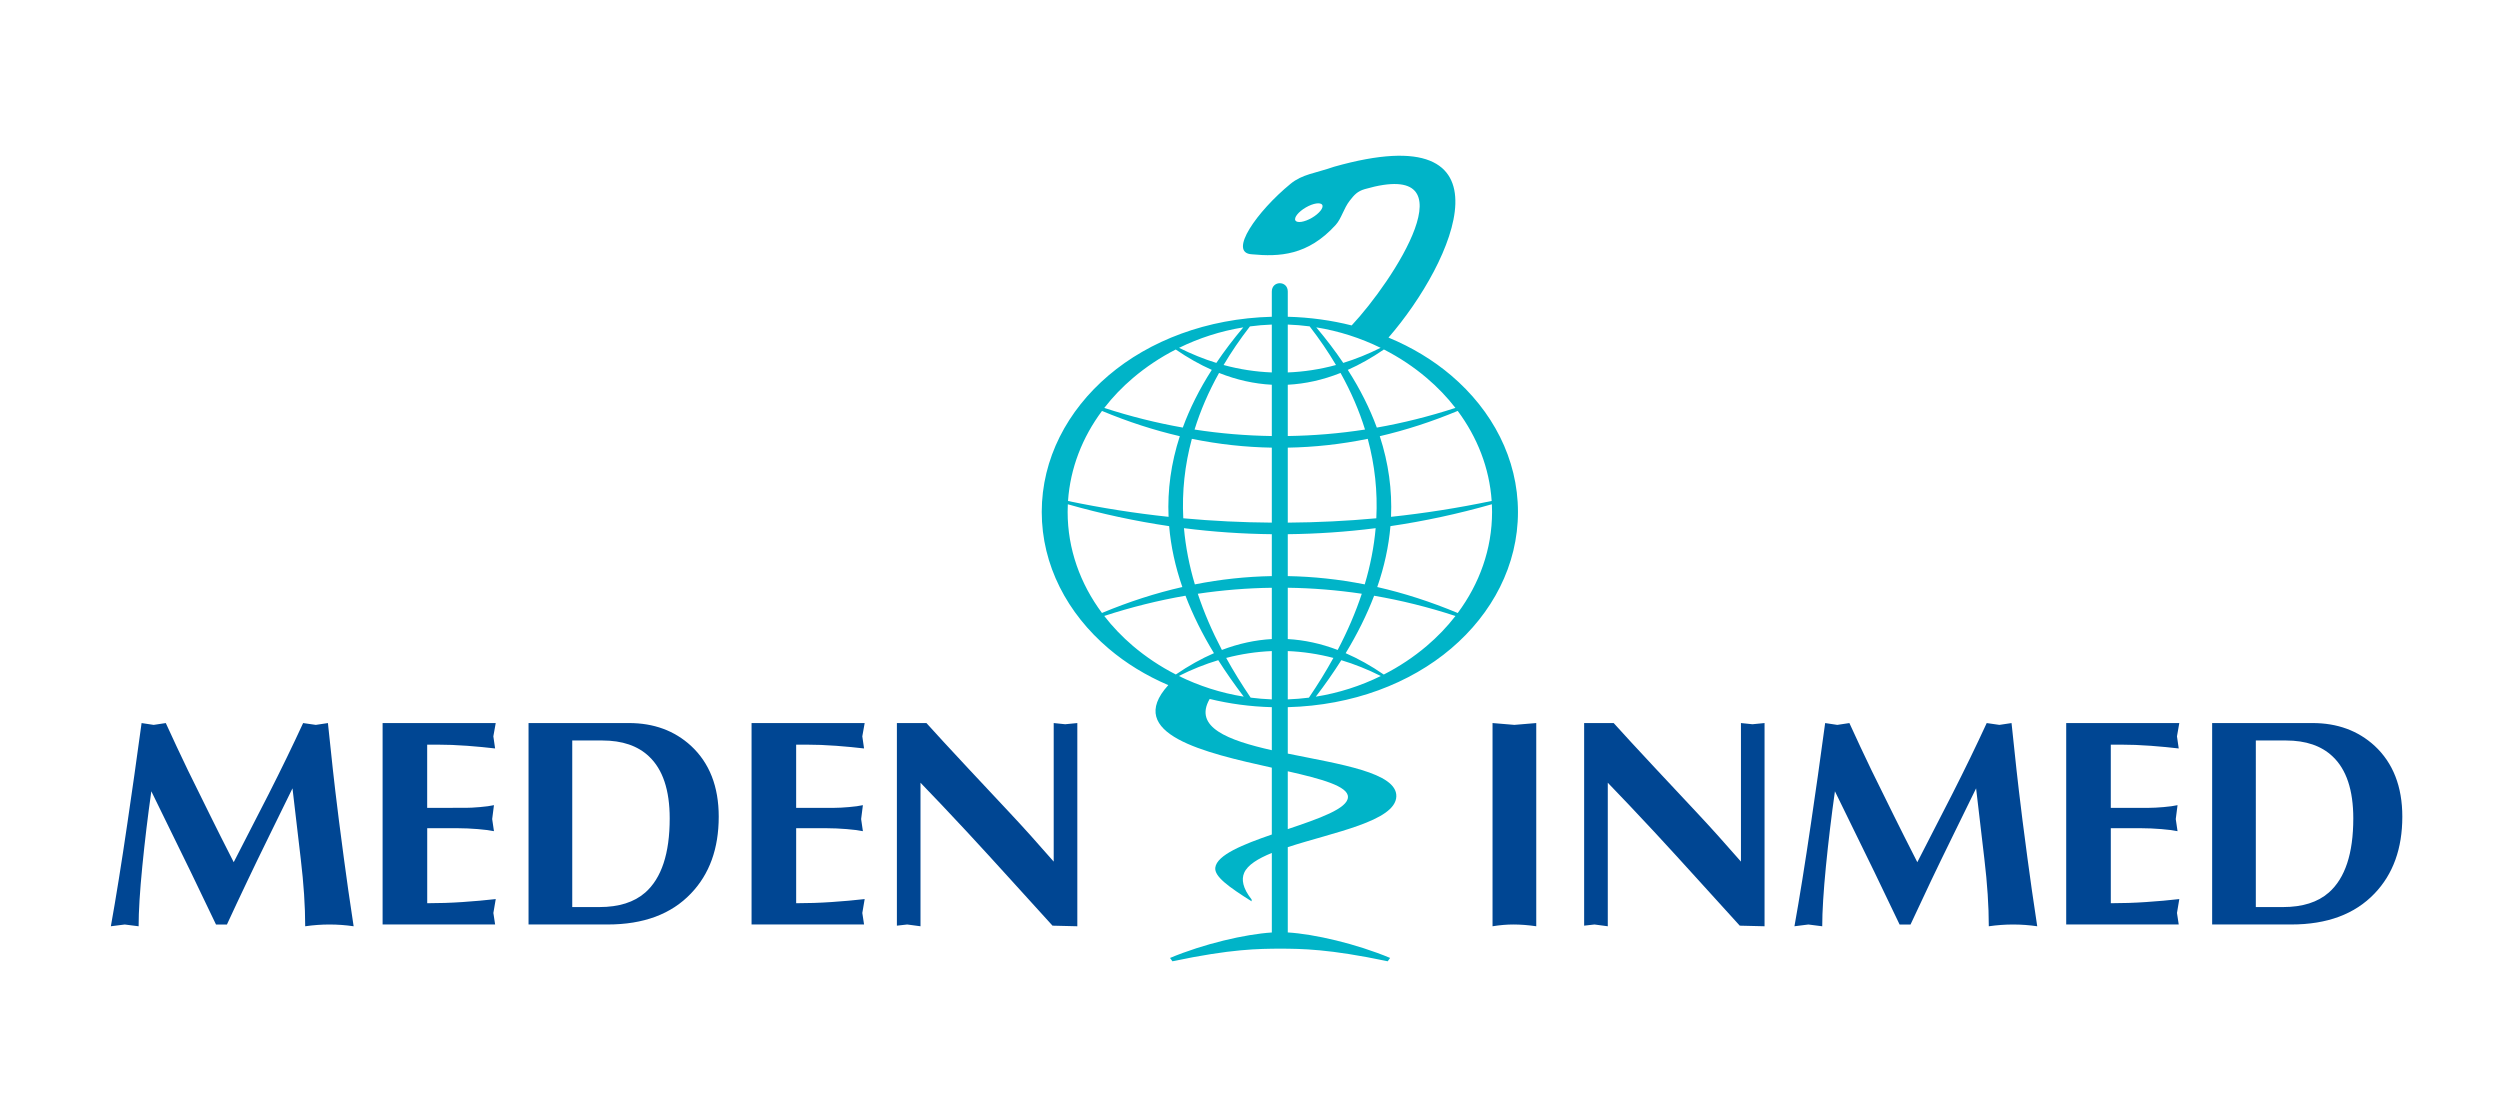
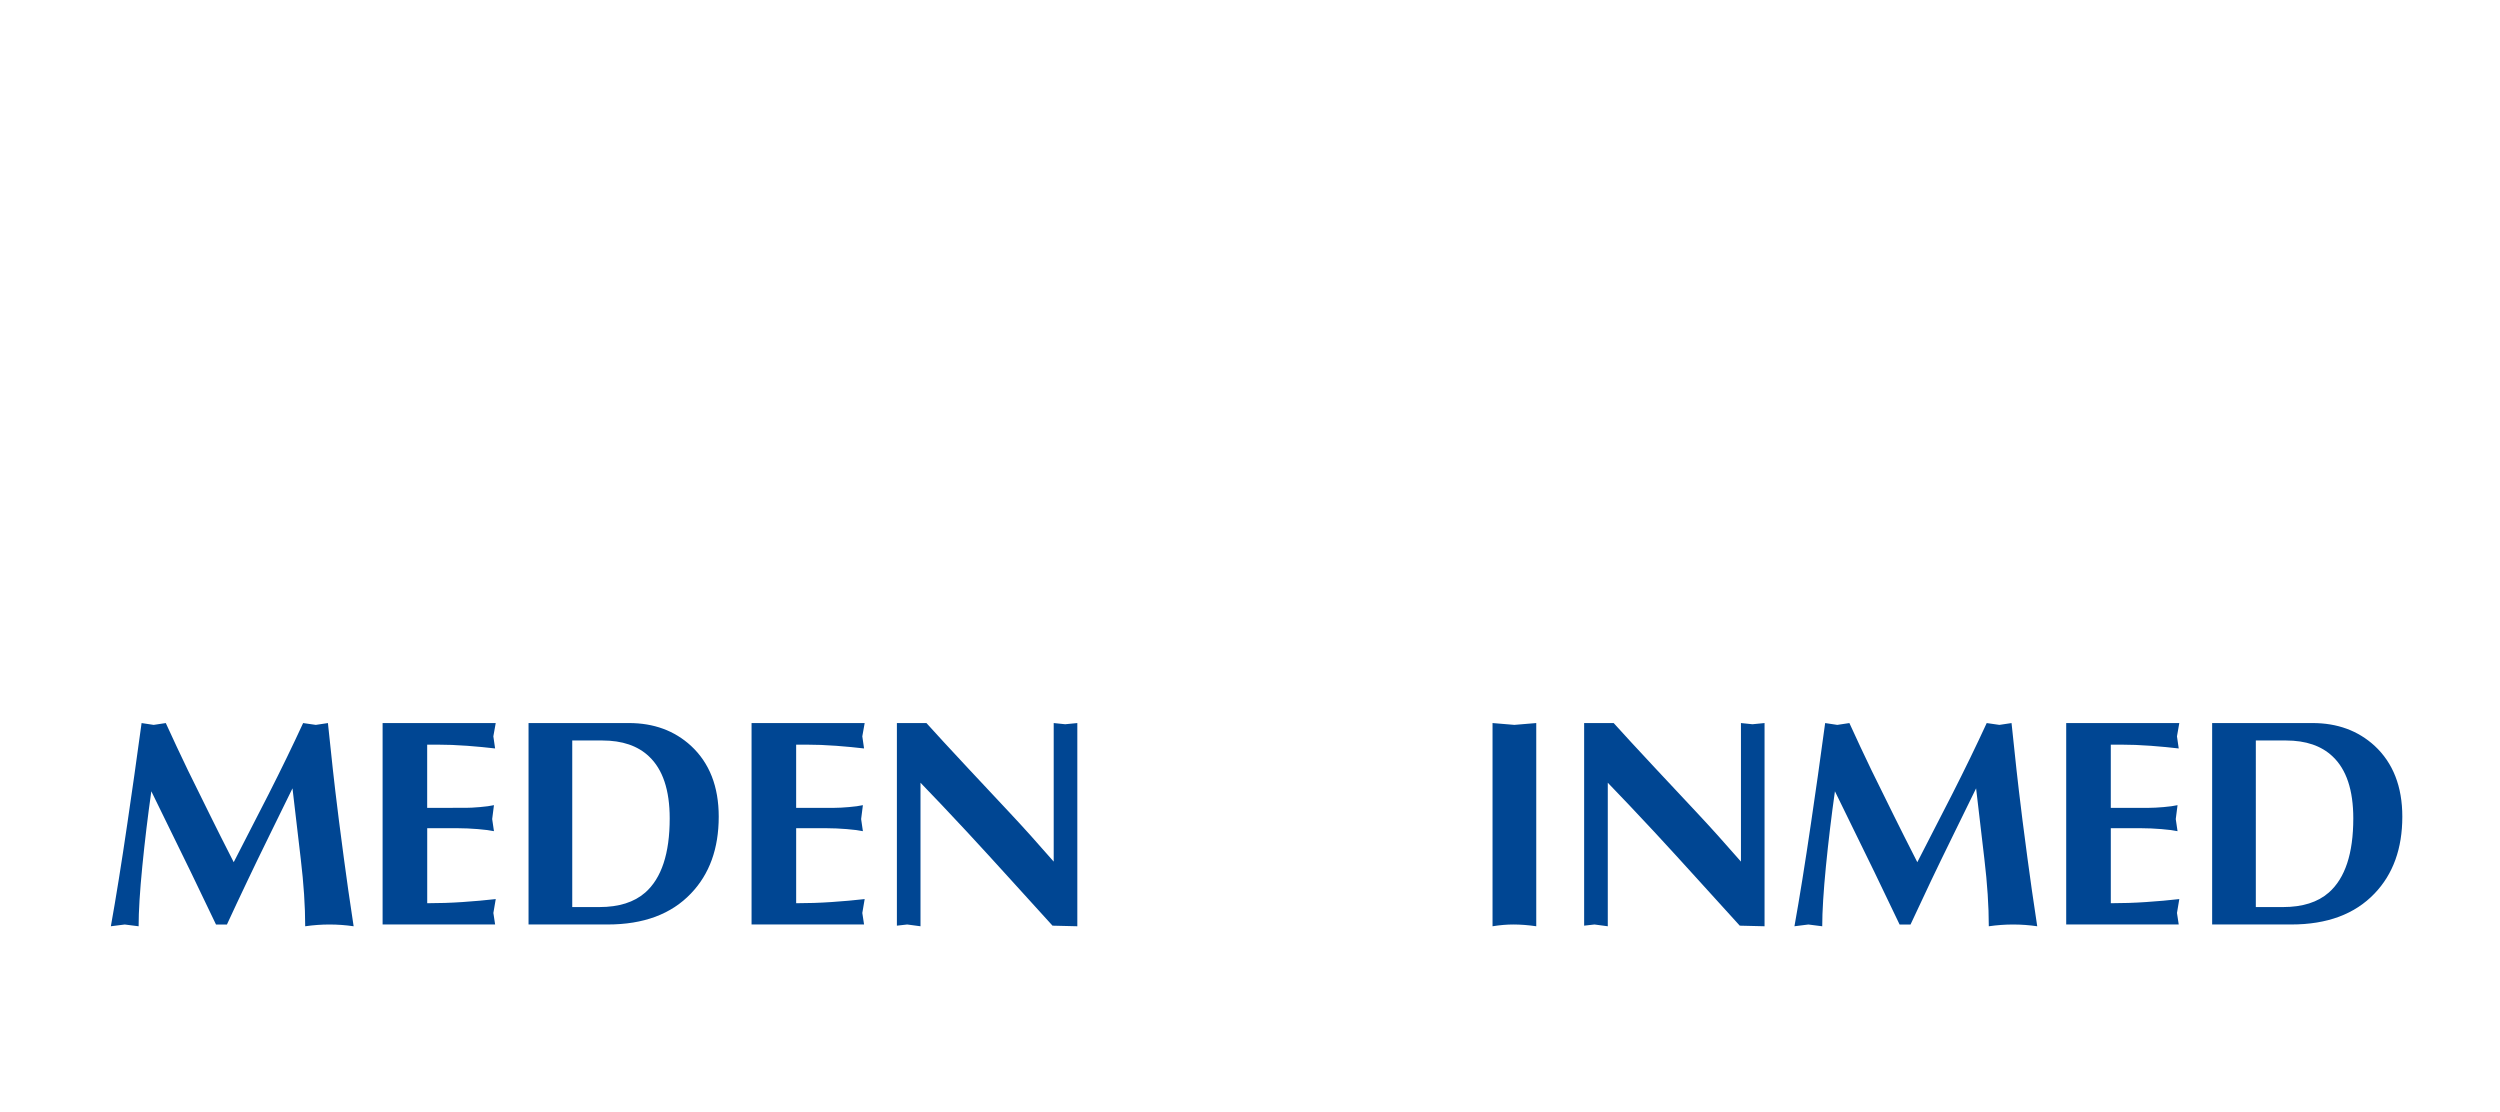
<svg xmlns="http://www.w3.org/2000/svg" version="1.1" id="Layer_1" x="0px" y="0px" width="218px" height="97px" viewBox="0 0 218 97" enable-background="new 0 0 218 97" xml:space="preserve">
  <g>
    <path fill-rule="evenodd" clip-rule="evenodd" fill="#004693" d="M9.667,80.77c0.447-2.49,0.928-5.486,1.442-8.989   c0.395-2.659,0.806-5.569,1.237-8.73l1.055,0.159l1.056-0.159c0.636,1.395,1.279,2.766,1.932,4.122   c0.326,0.67,0.986,2.011,1.983,4.02c0.498,1.01,1.167,2.342,2.008,3.99c1.013-1.975,2.027-3.95,3.039-5.923   c1.099-2.165,2.104-4.234,3.014-6.209l1.106,0.159l1.056-0.159c0.36,3.436,0.576,5.409,0.644,5.925   c0.172,1.478,0.422,3.434,0.748,5.872c0.223,1.698,0.507,3.672,0.85,5.923c-0.705-0.104-1.409-0.154-2.112-0.154   c-0.687,0-1.391,0.05-2.112,0.154c0-1.753-0.129-3.704-0.386-5.859c-0.258-2.153-0.498-4.211-0.722-6.168   c-0.224,0.464-0.875,1.794-1.958,3.992c-0.859,1.751-1.511,3.098-1.957,4.043c-0.687,1.441-1.287,2.721-1.802,3.838h-0.516h-0.437   c-1.03-2.147-1.759-3.667-2.189-4.56c-2.095-4.291-3.245-6.643-3.451-7.057c-0.309,2.182-0.571,4.362-0.786,6.543   c-0.214,2.181-0.322,3.923-0.322,5.228l-1.21-0.154L9.667,80.77L9.667,80.77z M33.363,80.615V63.05h9.864l-0.207,1.159l0.153,1.056   c-0.704-0.083-1.511-0.161-2.42-0.231c-0.909-0.068-1.795-0.102-2.654-0.102h-0.849v5.511H40.6c0.327,0,0.742-0.021,1.249-0.065   c0.507-0.042,0.914-0.099,1.224-0.168l-0.155,1.212l0.155,1.056c-0.31-0.068-0.777-0.129-1.403-0.181   c-0.628-0.051-1.199-0.076-1.713-0.076h-2.704v6.54c1.03,0,2.056-0.033,3.078-0.103s1.988-0.153,2.898-0.259l-0.207,1.211   l0.153,1.006H33.363L33.363,80.615z M46.089,80.615V63.05h8.755c2.164,0,3.967,0.662,5.408,1.983   c1.615,1.495,2.421,3.554,2.421,6.181c0,2.782-0.807,5.014-2.421,6.696c-1.716,1.805-4.136,2.705-7.262,2.705H46.089L46.089,80.615   z M49.9,79.096h2.368c1.701,0,3.031-0.421,3.993-1.262c1.424-1.253,2.137-3.409,2.137-6.467c0-2.471-0.602-4.273-1.803-5.404   c-0.979-0.93-2.336-1.392-4.069-1.392H49.9V79.096L49.9,79.096z M65.536,80.615V63.05h9.863l-0.206,1.159l0.153,1.056   c-0.703-0.083-1.51-0.161-2.42-0.231c-0.91-0.068-1.794-0.102-2.653-0.102h-0.848v5.511h3.348c0.326,0,0.743-0.021,1.249-0.065   c0.506-0.042,0.915-0.099,1.223-0.168l-0.154,1.212l0.154,1.056c-0.308-0.068-0.777-0.129-1.403-0.181   c-0.626-0.051-1.197-0.076-1.713-0.076h-2.703v6.54c1.029,0,2.056-0.033,3.076-0.103c1.021-0.069,1.988-0.153,2.898-0.259   l-0.206,1.211l0.153,1.006H65.536L65.536,80.615z M78.209,80.718V63.05h2.576c0.772,0.86,1.991,2.183,3.656,3.968   c1.185,1.271,2.374,2.54,3.567,3.811c1.192,1.271,2.485,2.705,3.875,4.303V63.05l1.005,0.104l1.055-0.104v17.72l-2.163-0.052   c-1.253-1.373-2.485-2.73-3.696-4.07c-1.21-1.337-2.458-2.702-3.747-4.095c-1.596-1.716-2.953-3.148-4.069-4.299V80.77   l-1.158-0.154L78.209,80.718L78.209,80.718z" />
    <path fill-rule="evenodd" clip-rule="evenodd" fill="#004693" d="M130.15,63.05l1.904,0.159l1.907-0.159v17.72   c-0.706-0.104-1.374-0.154-2.009-0.154c-0.551,0-1.151,0.05-1.803,0.154V63.05L130.15,63.05z M138.137,80.718V63.05h2.575   c0.771,0.86,1.993,2.183,3.657,3.968c1.186,1.271,2.374,2.54,3.567,3.811c1.191,1.271,2.483,2.705,3.875,4.303V63.05l1.005,0.104   l1.053-0.104v17.72l-2.161-0.052c-1.253-1.373-2.484-2.73-3.695-4.07c-1.207-1.337-2.458-2.702-3.745-4.095   c-1.597-1.716-2.953-3.148-4.069-4.299V80.77l-1.161-0.154L138.137,80.718L138.137,80.718z M156.476,80.77   c0.447-2.49,0.929-5.486,1.443-8.989c0.396-2.659,0.808-5.569,1.234-8.73l1.058,0.159l1.056-0.159   c0.635,1.395,1.278,2.766,1.931,4.122c0.326,0.67,0.988,2.011,1.982,4.02c0.5,1.01,1.17,2.342,2.01,3.99   c1.012-1.975,2.026-3.95,3.039-5.923c1.1-2.165,2.103-4.234,3.012-6.209l1.107,0.159l1.058-0.159   c0.359,3.436,0.575,5.409,0.644,5.925c0.17,1.478,0.42,3.434,0.746,5.872c0.225,1.698,0.507,3.672,0.85,5.923   c-0.702-0.104-1.407-0.154-2.108-0.154c-0.688,0-1.394,0.05-2.115,0.154c0-1.753-0.128-3.704-0.385-5.859   c-0.257-2.153-0.5-4.211-0.722-6.168c-0.222,0.464-0.877,1.794-1.956,3.992c-0.859,1.751-1.511,3.098-1.96,4.043   c-0.684,1.441-1.285,2.721-1.802,3.838h-0.515h-0.439c-1.03-2.147-1.757-3.667-2.188-4.56c-2.096-4.291-3.244-6.643-3.451-7.057   c-0.308,2.182-0.57,4.362-0.785,6.543c-0.213,2.181-0.322,3.923-0.322,5.228l-1.209-0.154L156.476,80.77L156.476,80.77z    M180.173,80.615V63.05h9.862l-0.203,1.159l0.153,1.056c-0.704-0.083-1.513-0.161-2.423-0.231   c-0.909-0.068-1.793-0.102-2.649-0.102h-0.852v5.511h3.347c0.326,0,0.744-0.021,1.251-0.065c0.506-0.042,0.913-0.099,1.222-0.168   l-0.155,1.212l0.155,1.056c-0.309-0.068-0.777-0.129-1.403-0.181c-0.627-0.051-1.196-0.076-1.712-0.076h-2.704v6.54   c1.029,0,2.056-0.033,3.076-0.103c1.021-0.069,1.988-0.153,2.897-0.259l-0.203,1.211l0.153,1.006H180.173L180.173,80.615z    M192.899,80.615V63.05h8.754c2.163,0,3.968,0.662,5.411,1.983c1.611,1.495,2.418,3.554,2.418,6.181   c0,2.782-0.807,5.014-2.418,6.696c-1.719,1.805-4.138,2.705-7.265,2.705H192.899L192.899,80.615z M196.708,79.096h2.371   c1.7,0,3.029-0.421,3.99-1.262c1.426-1.253,2.138-3.409,2.138-6.467c0-2.471-0.6-4.273-1.802-5.404   c-0.979-0.93-2.335-1.392-4.067-1.392h-2.63V79.096L196.708,79.096z" />
-     <path fill-rule="evenodd" clip-rule="evenodd" fill="#00B4C8" d="M105.484,60.948c-1.429,2.464,1.6,3.607,5.418,4.47v-3.752   C109.018,61.617,107.2,61.368,105.484,60.948L105.484,60.948z M120.677,30.475c-1.057,0.724-2.104,1.314-3.149,1.778   c1.081,1.687,1.919,3.365,2.531,5.033c2.28-0.401,4.564-0.972,6.853-1.717c-0.728-0.941-1.566-1.814-2.5-2.607   C123.284,32.002,122.03,31.167,120.677,30.475L120.677,30.475z M116.896,32.52c-1.544,0.614-3.074,0.951-4.602,1.029v4.473   c2.242-0.034,4.487-0.218,6.735-0.566C118.521,35.81,117.813,34.164,116.896,32.52L116.896,32.52z M110.902,33.549   c-1.526-0.079-3.057-0.415-4.602-1.029c-0.917,1.644-1.625,3.29-2.135,4.937c2.25,0.348,4.497,0.532,6.737,0.566V33.549   L110.902,33.549z M105.667,32.253c-1.042-0.463-2.087-1.053-3.143-1.776c-1.351,0.691-2.603,1.528-3.73,2.485   c-0.933,0.792-1.772,1.667-2.501,2.609c2.287,0.744,4.569,1.313,6.846,1.714C103.749,35.618,104.587,33.94,105.667,32.253   L105.667,32.253z M102.814,30.332c1.085,0.542,2.17,0.979,3.251,1.314c0.693-1.029,1.476-2.063,2.351-3.099   C106.437,28.867,104.548,29.48,102.814,30.332L102.814,30.332z M106.697,31.829c1.403,0.381,2.807,0.593,4.205,0.648v-4.175   c-0.643,0.022-1.281,0.076-1.909,0.161C108.126,29.583,107.364,30.704,106.697,31.829L106.697,31.829z M112.294,32.477   c1.401-0.055,2.802-0.268,4.204-0.648c-0.666-1.125-1.43-2.249-2.295-3.369c-0.629-0.083-1.267-0.135-1.909-0.158V32.477   L112.294,32.477z M117.131,31.646c1.082-0.334,2.169-0.772,3.258-1.317c-1.737-0.85-3.628-1.464-5.609-1.784   C115.652,29.583,116.438,30.616,117.131,31.646L117.131,31.646z M120.666,58.819c-1.116-0.767-2.225-1.383-3.324-1.862   c1.012-1.671,1.845-3.341,2.481-5.009c2.358,0.404,4.723,0.99,7.093,1.766c-0.729,0.943-1.57,1.818-2.505,2.613   C123.281,57.287,122.021,58.127,120.666,58.819L120.666,58.819z M116.646,56.675c-1.46-0.557-2.909-0.867-4.352-0.949v-4.474   c2.146,0.028,4.299,0.203,6.454,0.523C118.208,53.407,117.506,55.04,116.646,56.675L116.646,56.675z M110.902,55.726   c-1.443,0.082-2.892,0.393-4.353,0.949c-0.857-1.635-1.562-3.268-2.101-4.899c2.156-0.32,4.308-0.495,6.454-0.523V55.726   L110.902,55.726z M105.856,56.957c-1.101,0.479-2.207,1.095-3.323,1.858c-1.352-0.69-2.609-1.529-3.739-2.488   c-0.934-0.798-1.775-1.672-2.505-2.616c2.367-0.772,4.729-1.358,7.086-1.765C104.011,53.616,104.841,55.286,105.856,56.957   L105.856,56.957z M102.794,58.945c1.147-0.578,2.293-1.033,3.437-1.377c0.67,1.055,1.412,2.116,2.223,3.179   C106.454,60.426,104.545,59.809,102.794,58.945L102.794,58.945z M106.924,57.371c1.327-0.347,2.653-0.543,3.978-0.597v4.212   c-0.621-0.023-1.238-0.076-1.846-0.153C108.273,59.679,107.56,58.525,106.924,57.371L106.924,57.371z M112.294,56.774   c1.323,0.054,2.651,0.25,3.978,0.597c-0.638,1.154-1.349,2.31-2.134,3.465c-0.608,0.075-1.221,0.128-1.844,0.15V56.774   L112.294,56.774z M116.962,57.568c1.147,0.344,2.296,0.803,3.445,1.38c-1.753,0.864-3.665,1.481-5.669,1.802   C115.552,59.688,116.292,58.626,116.962,57.568L116.962,57.568z M127.114,53.454c-2.362-0.985-4.696-1.737-7.018-2.265   c0.612-1.768,1-3.538,1.15-5.31c2.926-0.43,5.869-1.061,8.846-1.908c0.009,0.222,0.016,0.447,0.016,0.672   C130.108,47.882,129.01,50.903,127.114,53.454L127.114,53.454z M119.005,50.958c-2.249-0.444-4.482-0.681-6.711-0.722v-3.654   c2.541-0.027,5.097-0.2,7.663-0.525C119.813,47.687,119.493,49.323,119.005,50.958L119.005,50.958z M110.902,50.236   c-2.227,0.041-4.461,0.277-6.711,0.722c-0.487-1.635-0.805-3.271-0.95-4.901c2.567,0.325,5.118,0.499,7.661,0.525V50.236   L110.902,50.236z M103.1,51.189c-2.318,0.526-4.652,1.277-7.009,2.261c-1.894-2.548-2.993-5.571-2.993-8.807   c0-0.224,0.006-0.448,0.016-0.67c2.971,0.845,5.914,1.476,8.835,1.906C102.1,47.652,102.488,49.422,103.1,51.189L103.1,51.189z    M127.113,35.831c-2.287,0.952-4.549,1.682-6.796,2.205c0.767,2.356,1.082,4.699,0.981,7.031c2.925-0.312,5.852-0.77,8.776-1.384   C129.88,40.808,128.819,38.129,127.113,35.831L127.113,35.831z M119.267,38.266c-2.336,0.477-4.661,0.729-6.973,0.769v6.539   c2.573-0.018,5.147-0.143,7.721-0.379C120.132,42.88,119.891,40.571,119.267,38.266L119.267,38.266z M110.902,39.035   c-2.313-0.04-4.634-0.292-6.972-0.769c-0.624,2.305-0.865,4.614-0.748,6.929c2.574,0.236,5.146,0.361,7.72,0.379V39.035   L110.902,39.035z M102.879,38.036c-2.245-0.521-4.504-1.252-6.785-2.202c-1.707,2.297-2.768,4.977-2.963,7.853   c2.923,0.612,5.846,1.069,8.768,1.381C101.796,42.735,102.113,40.392,102.879,38.036L102.879,38.036z M113.865,18.092   c0.645-0.375,1.287-0.474,1.434-0.225c0.146,0.248-0.264,0.756-0.906,1.131c-0.646,0.373-1.289,0.475-1.434,0.227   C112.814,18.975,113.223,18.467,113.865,18.092L113.865,18.092z M121.009,83.824l0.21-0.292c-2.969-1.241-6.607-2.083-8.925-2.223   v-7.438c3.923-1.288,9.401-2.256,9.466-4.424c0.063-2.085-4.933-2.806-9.466-3.733v-4.049c5.656-0.146,10.667-2.074,14.246-5.116   c3.598-3.056,5.826-7.272,5.826-11.906c0-4.635-2.229-8.848-5.826-11.907c-1.566-1.331-3.412-2.45-5.463-3.3   c5.769-6.649,11.358-19.457-4.749-14.896c-1.682,0.582-2.765,0.646-3.794,1.489c-2.922,2.395-5.49,6.034-3.371,6.145   c2.376,0.225,4.876,0.123,7.309-2.562c0.505-0.557,0.69-1.429,1.223-2.113c0.409-0.523,0.673-0.821,1.316-1.009   c9.544-2.754,2.466,8.036-1.146,11.886c-1.758-0.444-3.628-0.706-5.571-0.756v-2.198c0-0.971-1.392-0.968-1.392,0v2.198   c-5.652,0.148-10.662,2.077-14.235,5.115c-3.597,3.06-5.827,7.272-5.827,11.907c0,4.634,2.23,8.851,5.828,11.906   c1.502,1.28,3.257,2.359,5.207,3.193c-3.882,4.276,3.167,5.895,9.027,7.198v5.83c-2.505,0.863-4.792,1.783-4.929,2.888   c-0.095,0.767,1.153,1.669,3.167,2.938v-0.162c-0.785-0.994-0.896-1.756-0.649-2.322c0.297-0.688,1.204-1.243,2.412-1.735v6.936   c-2.32,0.148-5.93,0.985-8.877,2.22l0.209,0.292c5.177-1.091,7.506-1.088,9.389-1.103   C113.503,82.736,115.835,82.733,121.009,83.824L121.009,83.824z M112.294,72.299c2.702-0.911,5.246-1.79,5.247-2.801   c0.018-0.941-2.318-1.578-5.247-2.243V72.299L112.294,72.299z" />
  </g>
</svg>